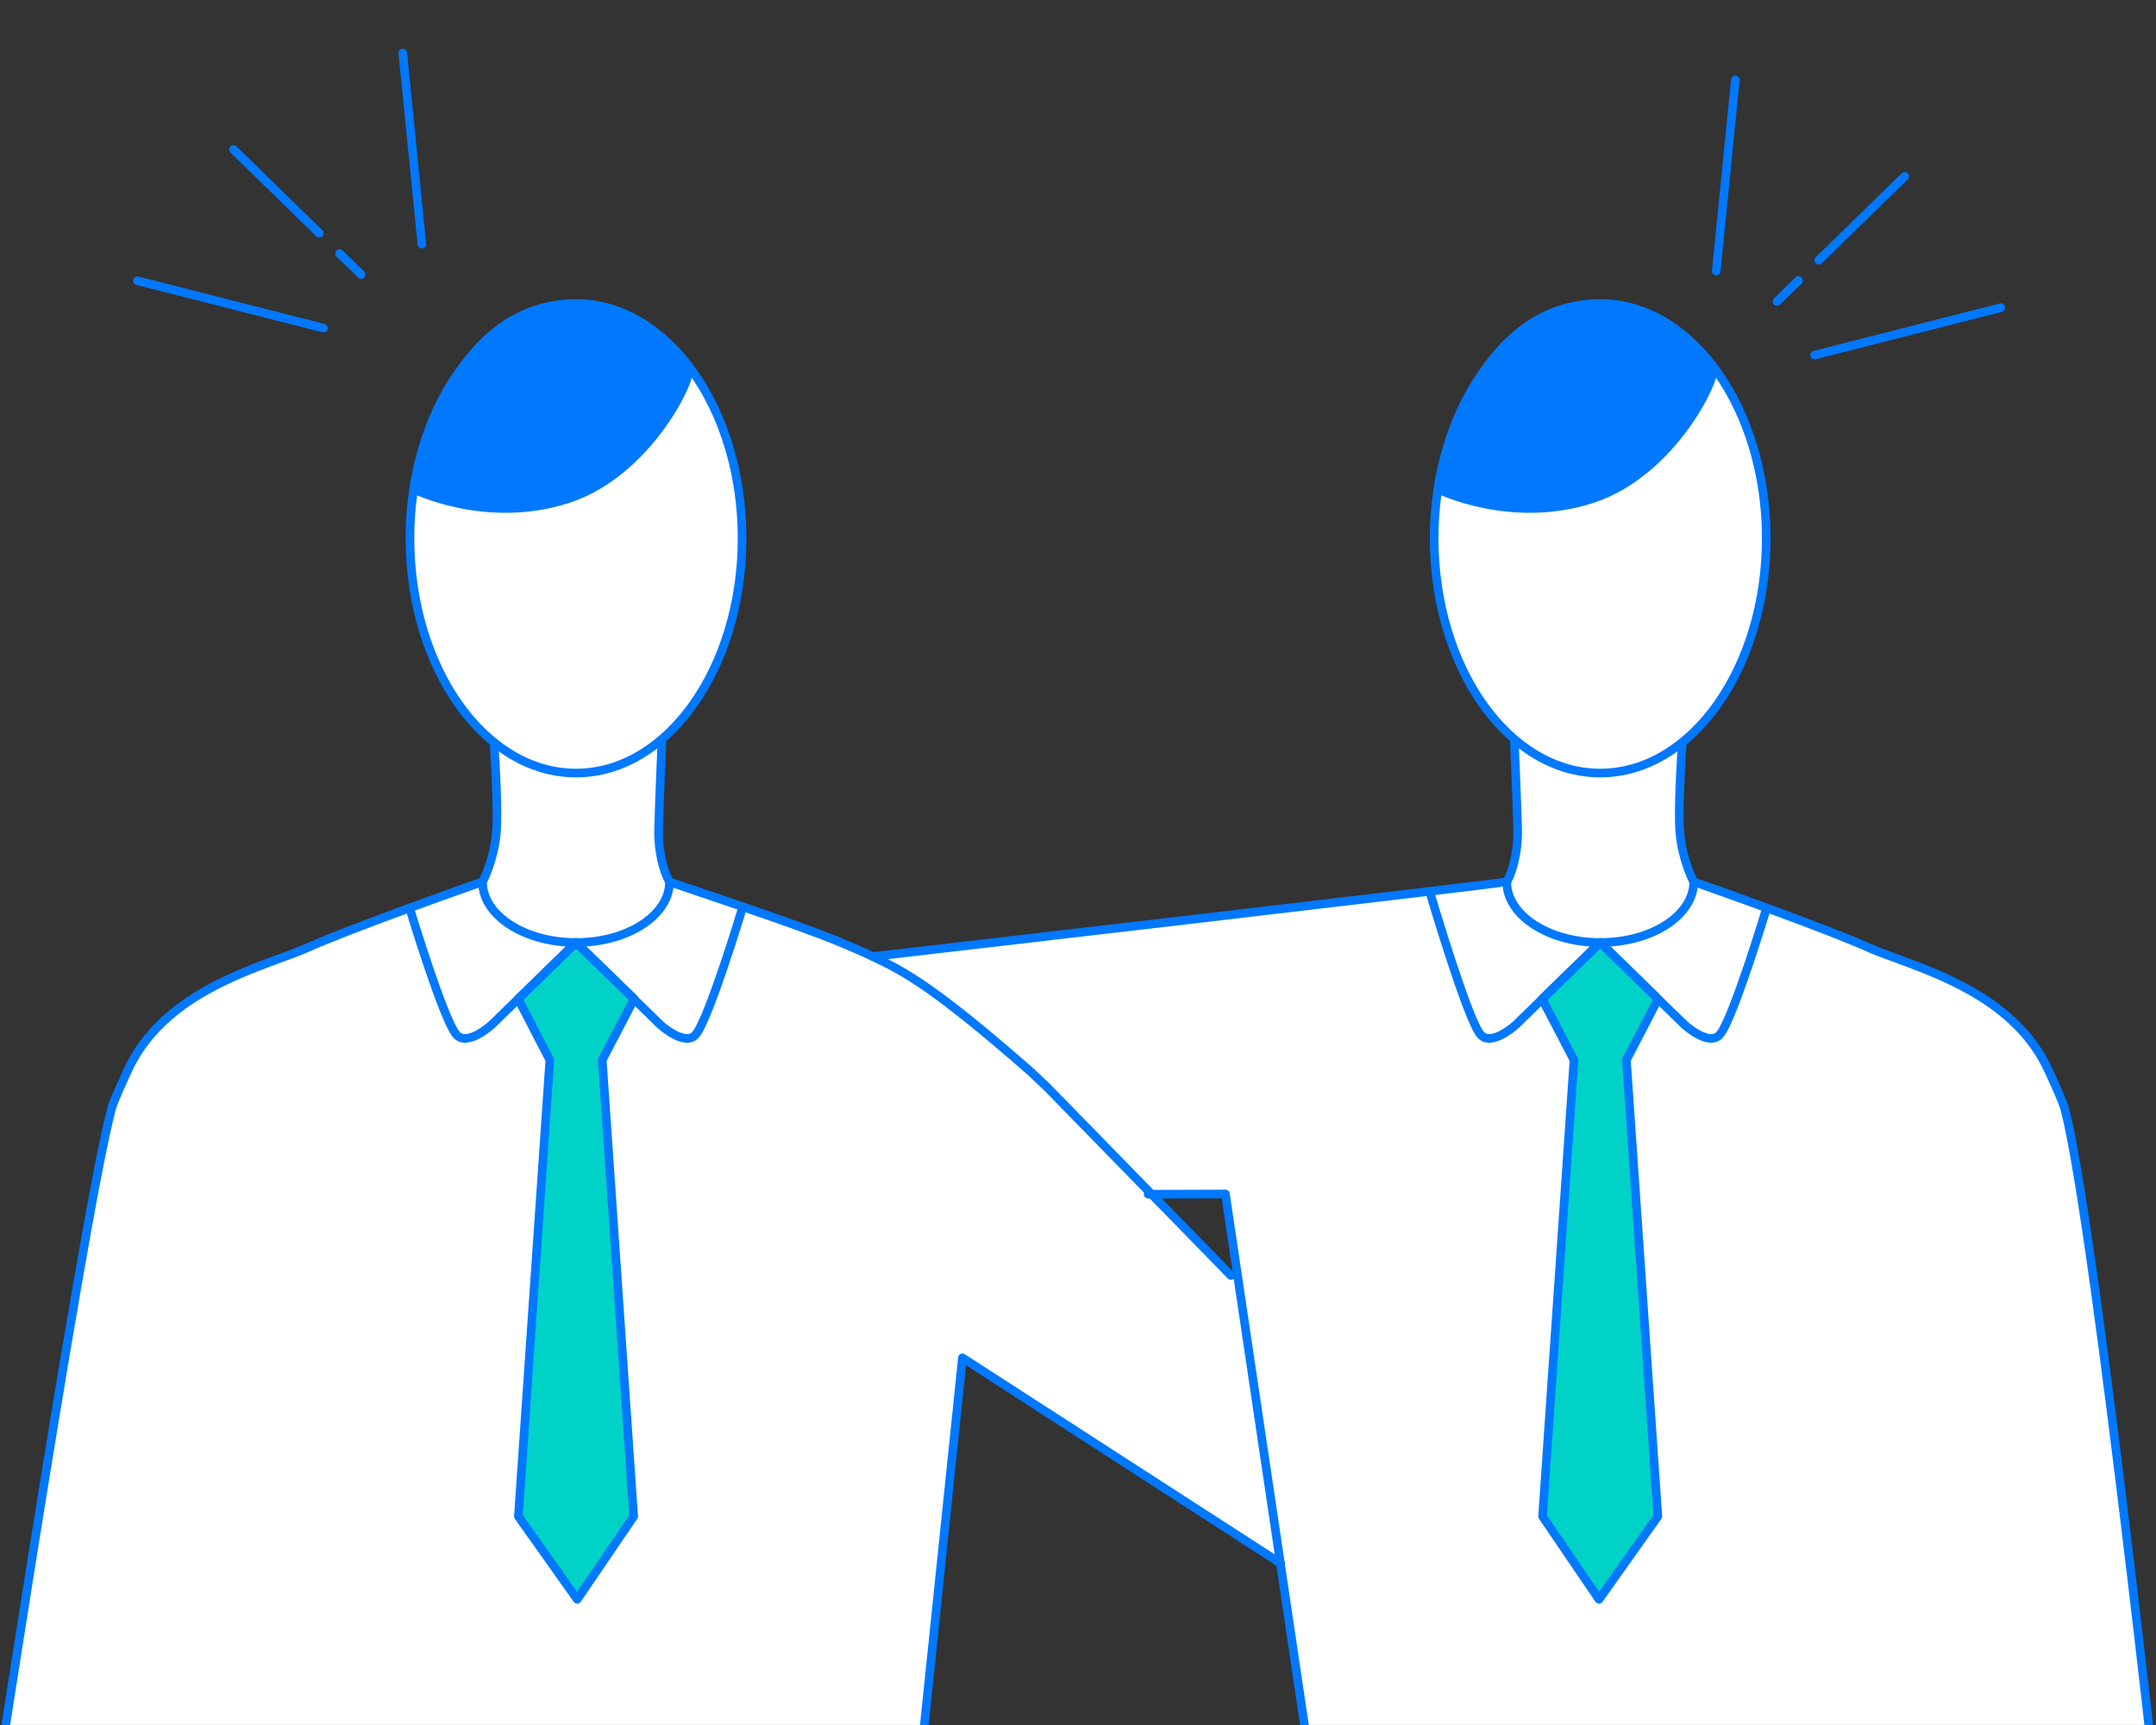
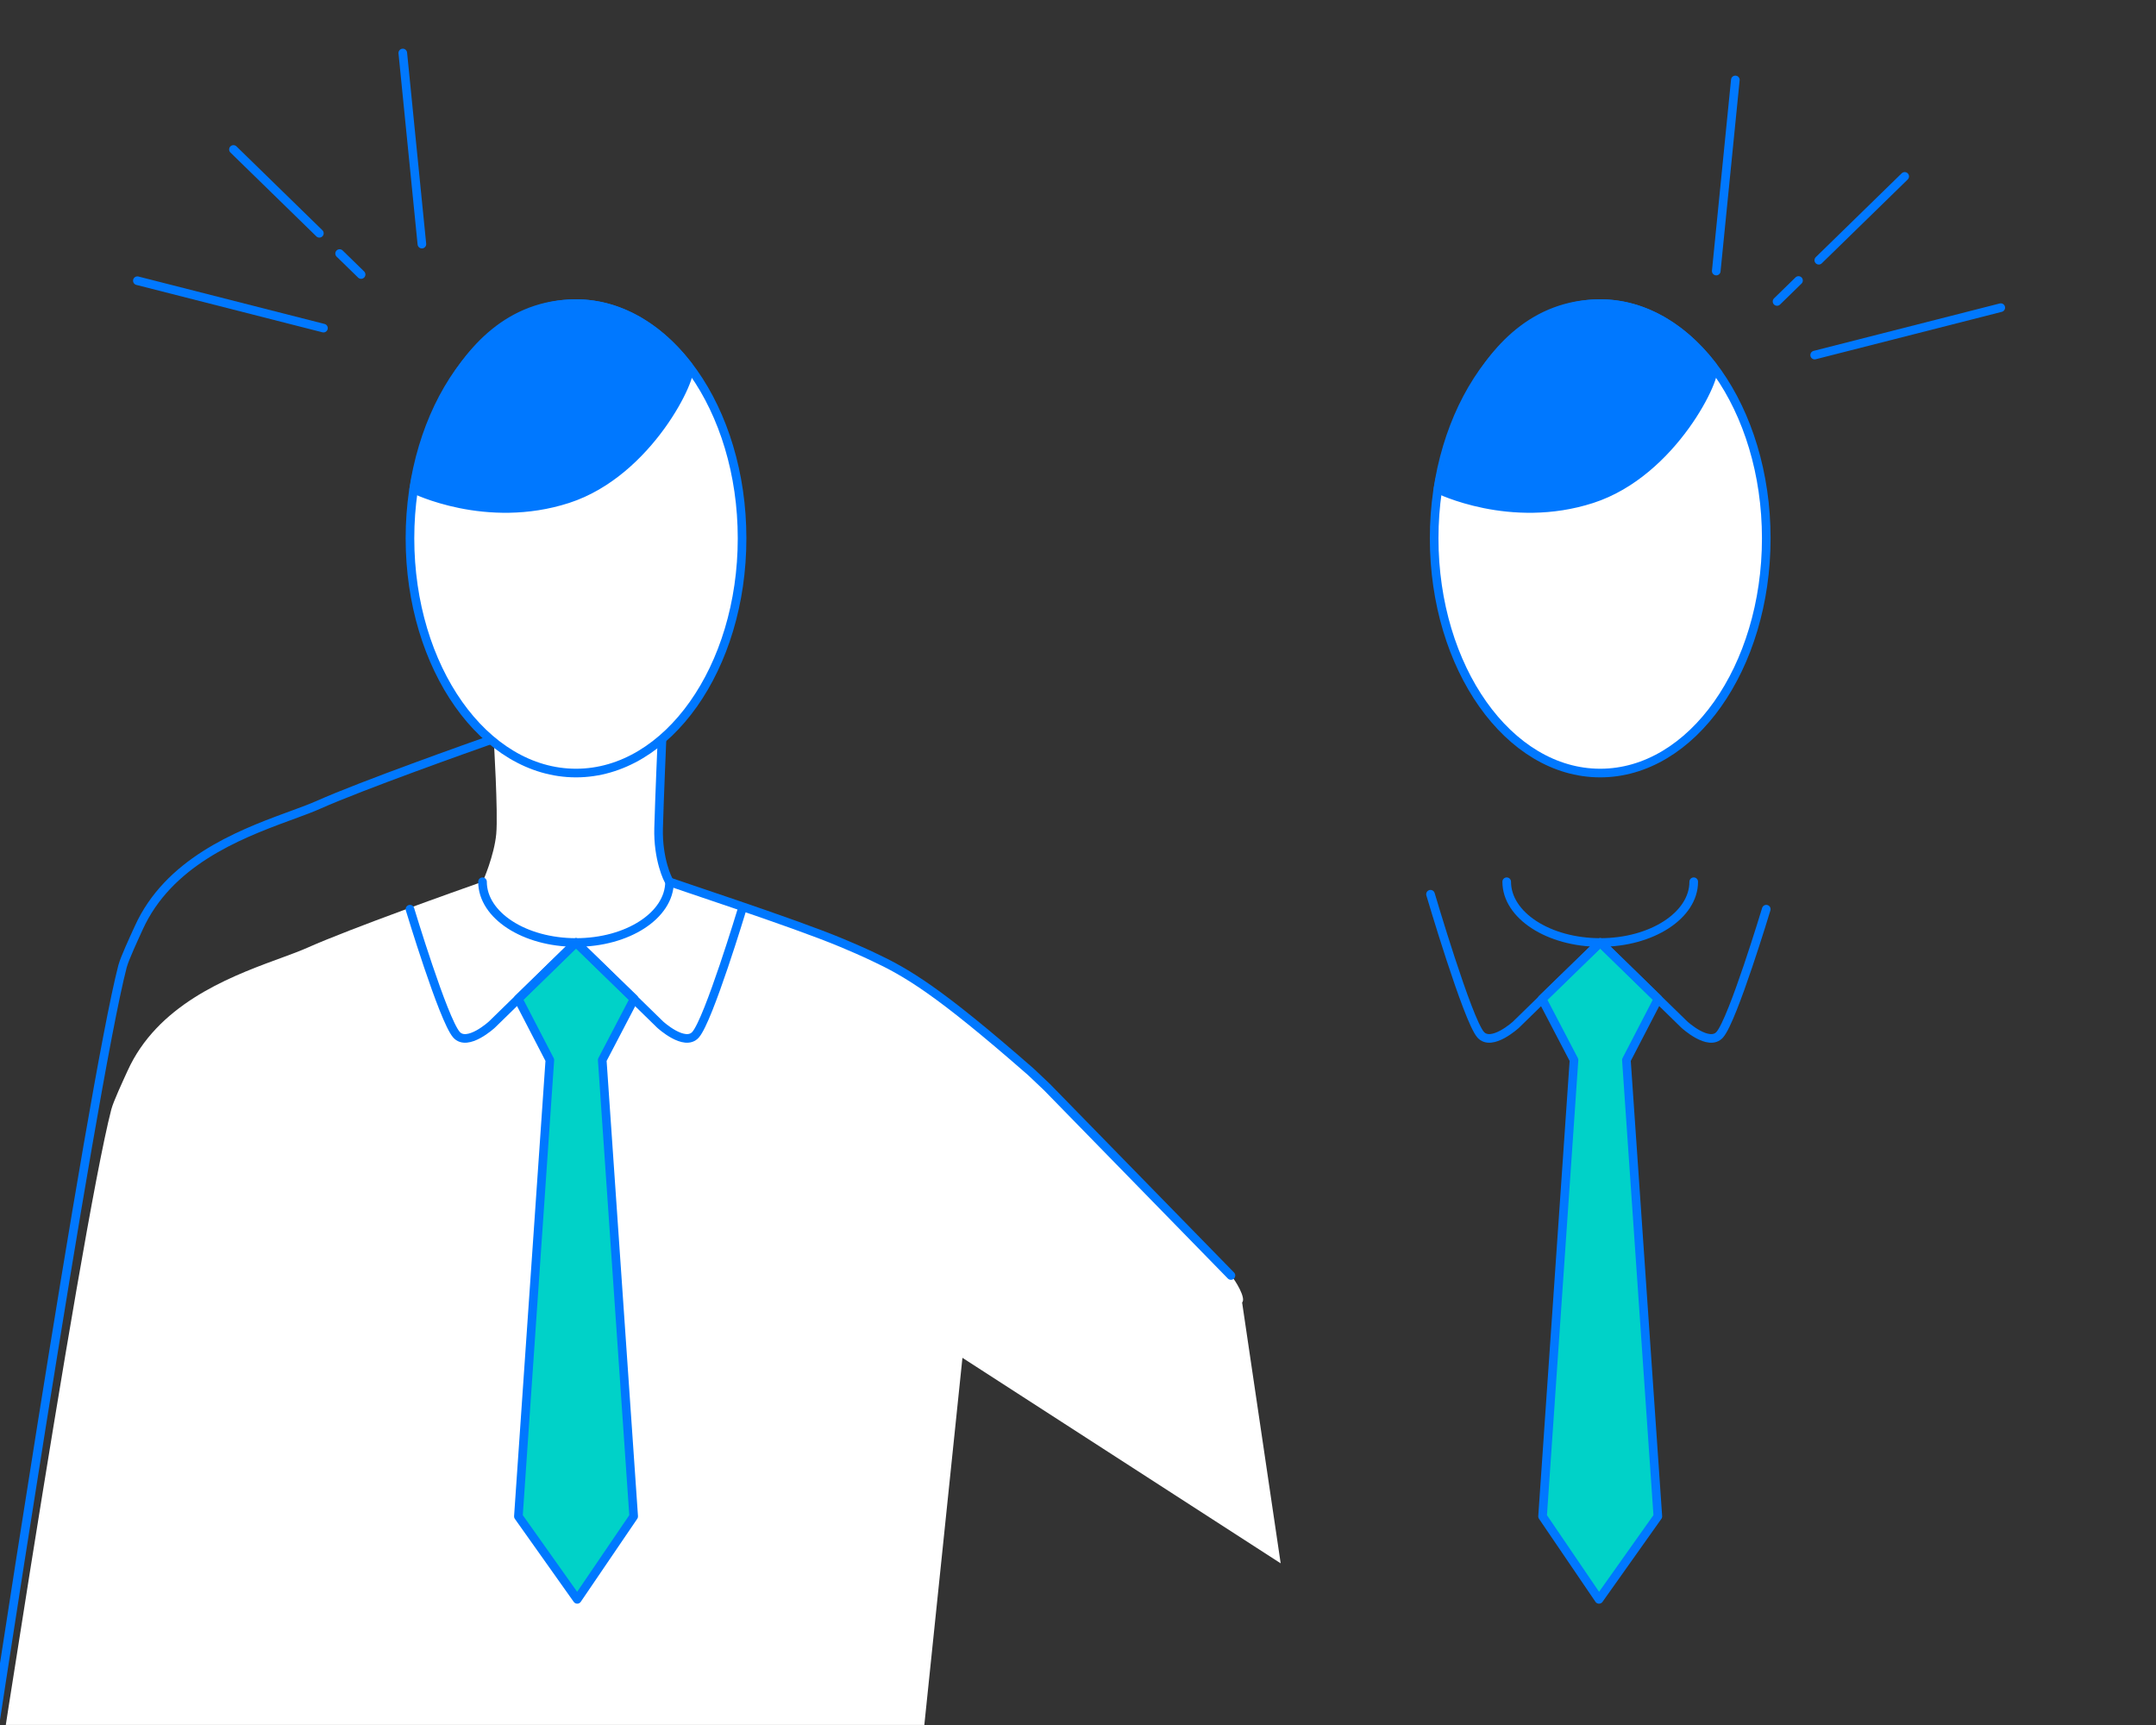
<svg xmlns="http://www.w3.org/2000/svg" id="b" data-name="Design" viewBox="0 0 250 200">
  <rect x="0" y="0" width="250" height="200" fill="#333333" stroke="none" />
  <defs>
    <clipPath id="c">
      <rect x="-6.177" y="-25.605" width="262.432" height="225.598" style="fill: none;" />
    </clipPath>
  </defs>
  <g style="clip-path: url(#c);">
    <g>
-       <path d="m154.604,222.496l-12.506-84.063-8.963.027-31.924-27.552s73.213-8.497,73.5-8.679c.205-.2,1.365-2.676,1.267-6.224s-.394-10.35-.394-10.35h19.517s-.591,7.984-.296,11.04,1.544,5.517,1.592,5.534c2.831.998,15.229,5.39,20.331,7.661.788.351,1.754.71,2.86,1.116.257.094.521.191.791.29,5.815,2.133,13.757,5.313,17.178,12.859.544,1.199,1.641,3.542,1.884,4.477,3.656,14.134,12.226,93.864,12.226,93.864h-97.063Z" style="fill: #fff;" />
      <path d="m104.67,224.18l6.93-66.752,36.902,23.829-4.472-30.242c.497-.486-.812-2.633-1.298-3.131l-21.326-21.838c-.315-.277-1.497-1.442-1.788-1.696-.045-.043-.09-.083-.136-.123-10.741-9.397-14.338-11.476-18.272-13.318-.135-.067-.655-.303-.787-.366-.655-.301-1.358-.605-2.116-.927-.131-.054-.646-.276-.785-.332-5.606-2.345-19.599-6.873-19.886-7.054-.205-.2-1.267-2.41-1.267-6.224s.394-10.35.394-10.35h-19.517s.525,8.559.296,11.04-1.544,5.517-1.592,5.534c-2.831.998-15.229,5.39-20.331,7.661-.788.351-1.754.71-2.86,1.116-.257.094-.521.191-.791.29-5.815,2.133-13.757,5.313-17.178,12.859-.544,1.199-1.641,3.542-1.884,4.477-3.656,14.134-15.959,95.547-15.959,95.547h107.723Z" style="fill: #fff;" />
-       <path d="m142.733,147.884l-21.326-21.838c-.315-.277-1.497-1.442-1.788-1.696-.045-.043-.09-.083-.136-.123-10.741-9.397-14.338-11.476-18.272-13.318-.135-.067-.655-.303-.787-.366-.655-.301-1.358-.605-2.116-.927-.131-.054-.646-.276-.785-.332-5.606-2.345-19.599-6.873-19.886-7.054-.205-.2-1.365-2.676-1.267-6.224s.394-10.35.394-10.35h-19.517s.591,7.984.296,11.04-1.544,5.517-1.592,5.534c-2.831.998-15.229,5.39-20.331,7.661-.788.351-1.754.71-2.86,1.116-.257.094-.521.191-.791.29-5.815,2.133-13.757,5.313-17.178,12.859-.544,1.199-1.641,3.542-1.884,4.477-3.656,14.134-15.959,95.547-15.959,95.547" style="fill: none; stroke: #0078ff; stroke-linecap: round; stroke-linejoin: round;" />
+       <path d="m142.733,147.884l-21.326-21.838c-.315-.277-1.497-1.442-1.788-1.696-.045-.043-.09-.083-.136-.123-10.741-9.397-14.338-11.476-18.272-13.318-.135-.067-.655-.303-.787-.366-.655-.301-1.358-.605-2.116-.927-.131-.054-.646-.276-.785-.332-5.606-2.345-19.599-6.873-19.886-7.054-.205-.2-1.365-2.676-1.267-6.224s.394-10.35.394-10.35h-19.517c-2.831.998-15.229,5.39-20.331,7.661-.788.351-1.754.71-2.86,1.116-.257.094-.521.191-.791.29-5.815,2.133-13.757,5.313-17.178,12.859-.544,1.199-1.641,3.542-1.884,4.477-3.656,14.134-15.959,95.547-15.959,95.547" style="fill: none; stroke: #0078ff; stroke-linecap: round; stroke-linejoin: round;" />
      <polygon points="73.533 115.813 69.832 122.9 73.478 175.812 66.933 185.432 60.11 175.812 63.758 122.9 60.085 115.813 66.793 109.274 73.533 115.813" style="fill: #00d2c8; stroke: #0078ff; stroke-linecap: round; stroke-linejoin: round;" />
      <path d="m66.791,35.203c10.618,0,19.256,12.207,19.256,27.211s-8.638,27.215-19.256,27.215-19.253-12.208-19.253-27.215,8.637-27.211,19.253-27.211Z" style="fill: #fff; stroke: #0078ff; stroke-linecap: round; stroke-linejoin: round;" />
      <path d="m47.538,105.413s3.861,12.798,5.385,14.544c1.268,1.454,4.115-1.165,4.115-1.165l9.755-9.519,9.755,9.519s2.847,2.618,4.115,1.165c1.524-1.747,5.385-14.544,5.385-14.544" style="fill: none; stroke: #0078ff; stroke-linecap: round; stroke-linejoin: round;" />
-       <polyline points="104.67 224.18 111.6 157.428 148.502 181.257" style="fill: none; stroke: #0078ff; stroke-linecap: round; stroke-linejoin: round;" />
      <path d="m47.978,56.708s8.402,4.186,17.856,1.13c9.454-3.056,14.735-14.42,14.027-15.35-3.435-4.51-8.022-7.284-13.07-7.284-15.417,0-18.813,21.505-18.813,21.505Z" style="fill: #0078ff; stroke: #0078ff; stroke-linecap: round; stroke-linejoin: round;" />
      <path d="m77.636,102.23c0,3.891-4.855,7.045-10.843,7.045s-10.843-3.154-10.843-7.045" style="fill: none; stroke: #0078ff; stroke-linecap: round; stroke-linejoin: round;" />
-       <path d="m101.211,110.908s73.213-8.497,73.5-8.679c.205-.2,1.365-2.676,1.267-6.224s-.394-10.35-.394-10.35h19.517s-.591,7.984-.296,11.04,1.544,5.517,1.592,5.534c2.831.998,15.229,5.39,20.331,7.661.788.351,1.754.71,2.86,1.116.257.094.521.191.791.29,5.815,2.133,13.757,5.313,17.178,12.859.544,1.199,1.641,3.542,1.884,4.477,3.656,14.134,12.226,93.864,12.226,93.864" style="fill: none; stroke: #0078ff; stroke-linecap: round; stroke-linejoin: round;" />
      <polygon points="178.813 115.813 182.515 122.9 178.869 175.812 185.413 185.432 192.236 175.812 188.589 122.9 192.262 115.813 185.554 109.274 178.813 115.813" style="fill: #00d2c8; stroke: #0078ff; stroke-linecap: round; stroke-linejoin: round;" />
      <path d="m185.552,35.203c10.618,0,19.256,12.207,19.256,27.211s-8.638,27.215-19.256,27.215-19.253-12.208-19.253-27.215,8.637-27.211,19.253-27.211Z" style="fill: #fff; stroke: #0078ff; stroke-linecap: round; stroke-linejoin: round;" />
      <path d="m204.808,105.413s-3.861,12.798-5.385,14.544c-1.268,1.454-4.115-1.165-4.115-1.165l-9.755-9.519-9.755,9.519s-2.847,2.618-4.115,1.165c-1.524-1.747-5.808-16.277-5.808-16.277" style="fill: none; stroke: #0078ff; stroke-linecap: round; stroke-linejoin: round;" />
-       <polyline points="154.604 222.496 142.098 138.434 133.135 138.461" style="fill: none; stroke: #0078ff; stroke-linecap: round; stroke-linejoin: round;" />
      <path d="m166.739,56.708s8.402,4.186,17.856,1.13c9.454-3.056,14.735-14.42,14.027-15.35-3.435-4.51-8.022-7.284-13.07-7.284-15.417,0-18.813,21.505-18.813,21.505Z" style="fill: #0078ff; stroke: #0078ff; stroke-linecap: round; stroke-linejoin: round;" />
      <path d="m174.711,102.23c0,3.891,4.855,7.045,10.843,7.045,5.988,0,10.843-3.154,10.843-7.045" style="fill: none; stroke: #0078ff; stroke-linecap: round; stroke-linejoin: round;" />
      <line x1="27.069" y1="17.328" x2="37.031" y2="27.047" style="fill: none; stroke: #0078ff; stroke-linecap: round; stroke-linejoin: round;" />
      <line x1="39.381" y1="29.397" x2="41.872" y2="31.827" style="fill: none; stroke: #0078ff; stroke-linecap: round; stroke-linejoin: round;" />
      <line x1="15.929" y1="32.546" x2="37.508" y2="38.043" style="fill: none; stroke: #0078ff; stroke-linecap: round; stroke-linejoin: round;" />
      <line x1="46.706" y1="6.144" x2="48.92" y2="28.302" style="fill: none; stroke: #0078ff; stroke-linecap: round; stroke-linejoin: round;" />
      <line x1="220.86" y1="20.452" x2="210.898" y2="30.171" style="fill: none; stroke: #0078ff; stroke-linecap: round; stroke-linejoin: round;" />
      <line x1="208.548" y1="32.521" x2="206.057" y2="34.951" style="fill: none; stroke: #0078ff; stroke-linecap: round; stroke-linejoin: round;" />
      <line x1="232" y1="35.67" x2="210.421" y2="41.167" style="fill: none; stroke: #0078ff; stroke-linecap: round; stroke-linejoin: round;" />
      <line x1="201.223" y1="9.268" x2="199.009" y2="31.426" style="fill: none; stroke: #0078ff; stroke-linecap: round; stroke-linejoin: round;" />
    </g>
  </g>
</svg>